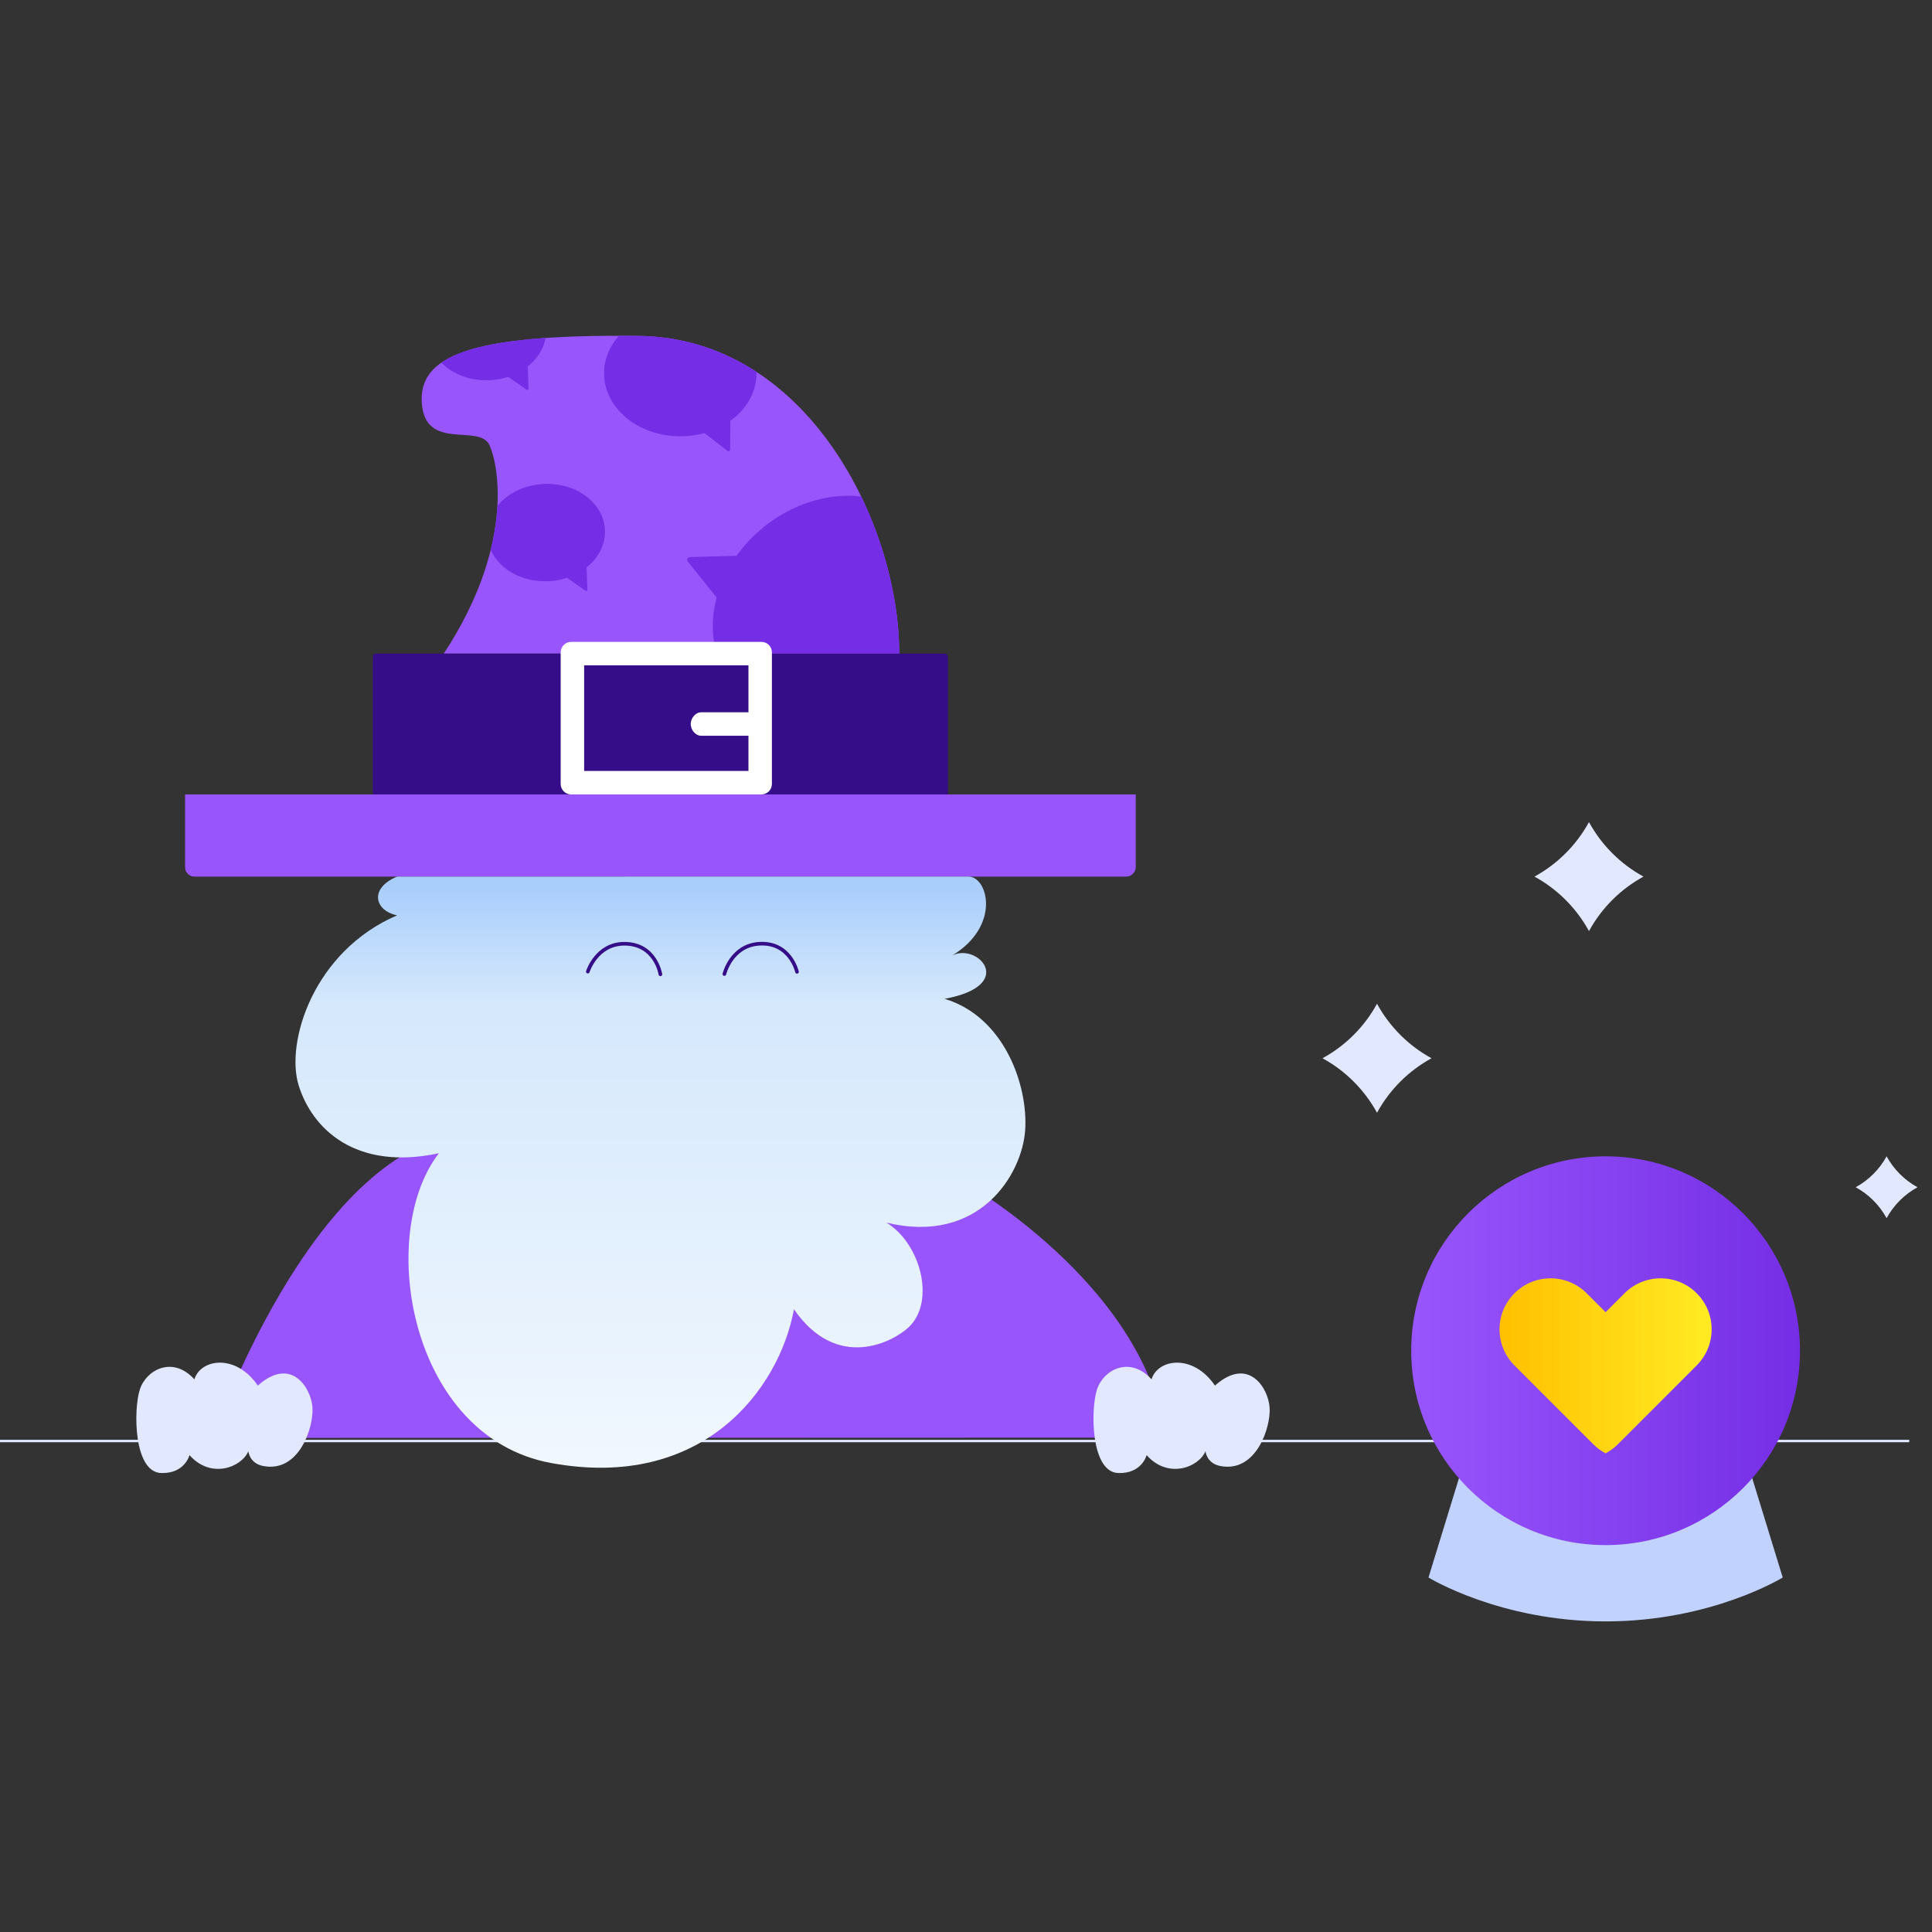
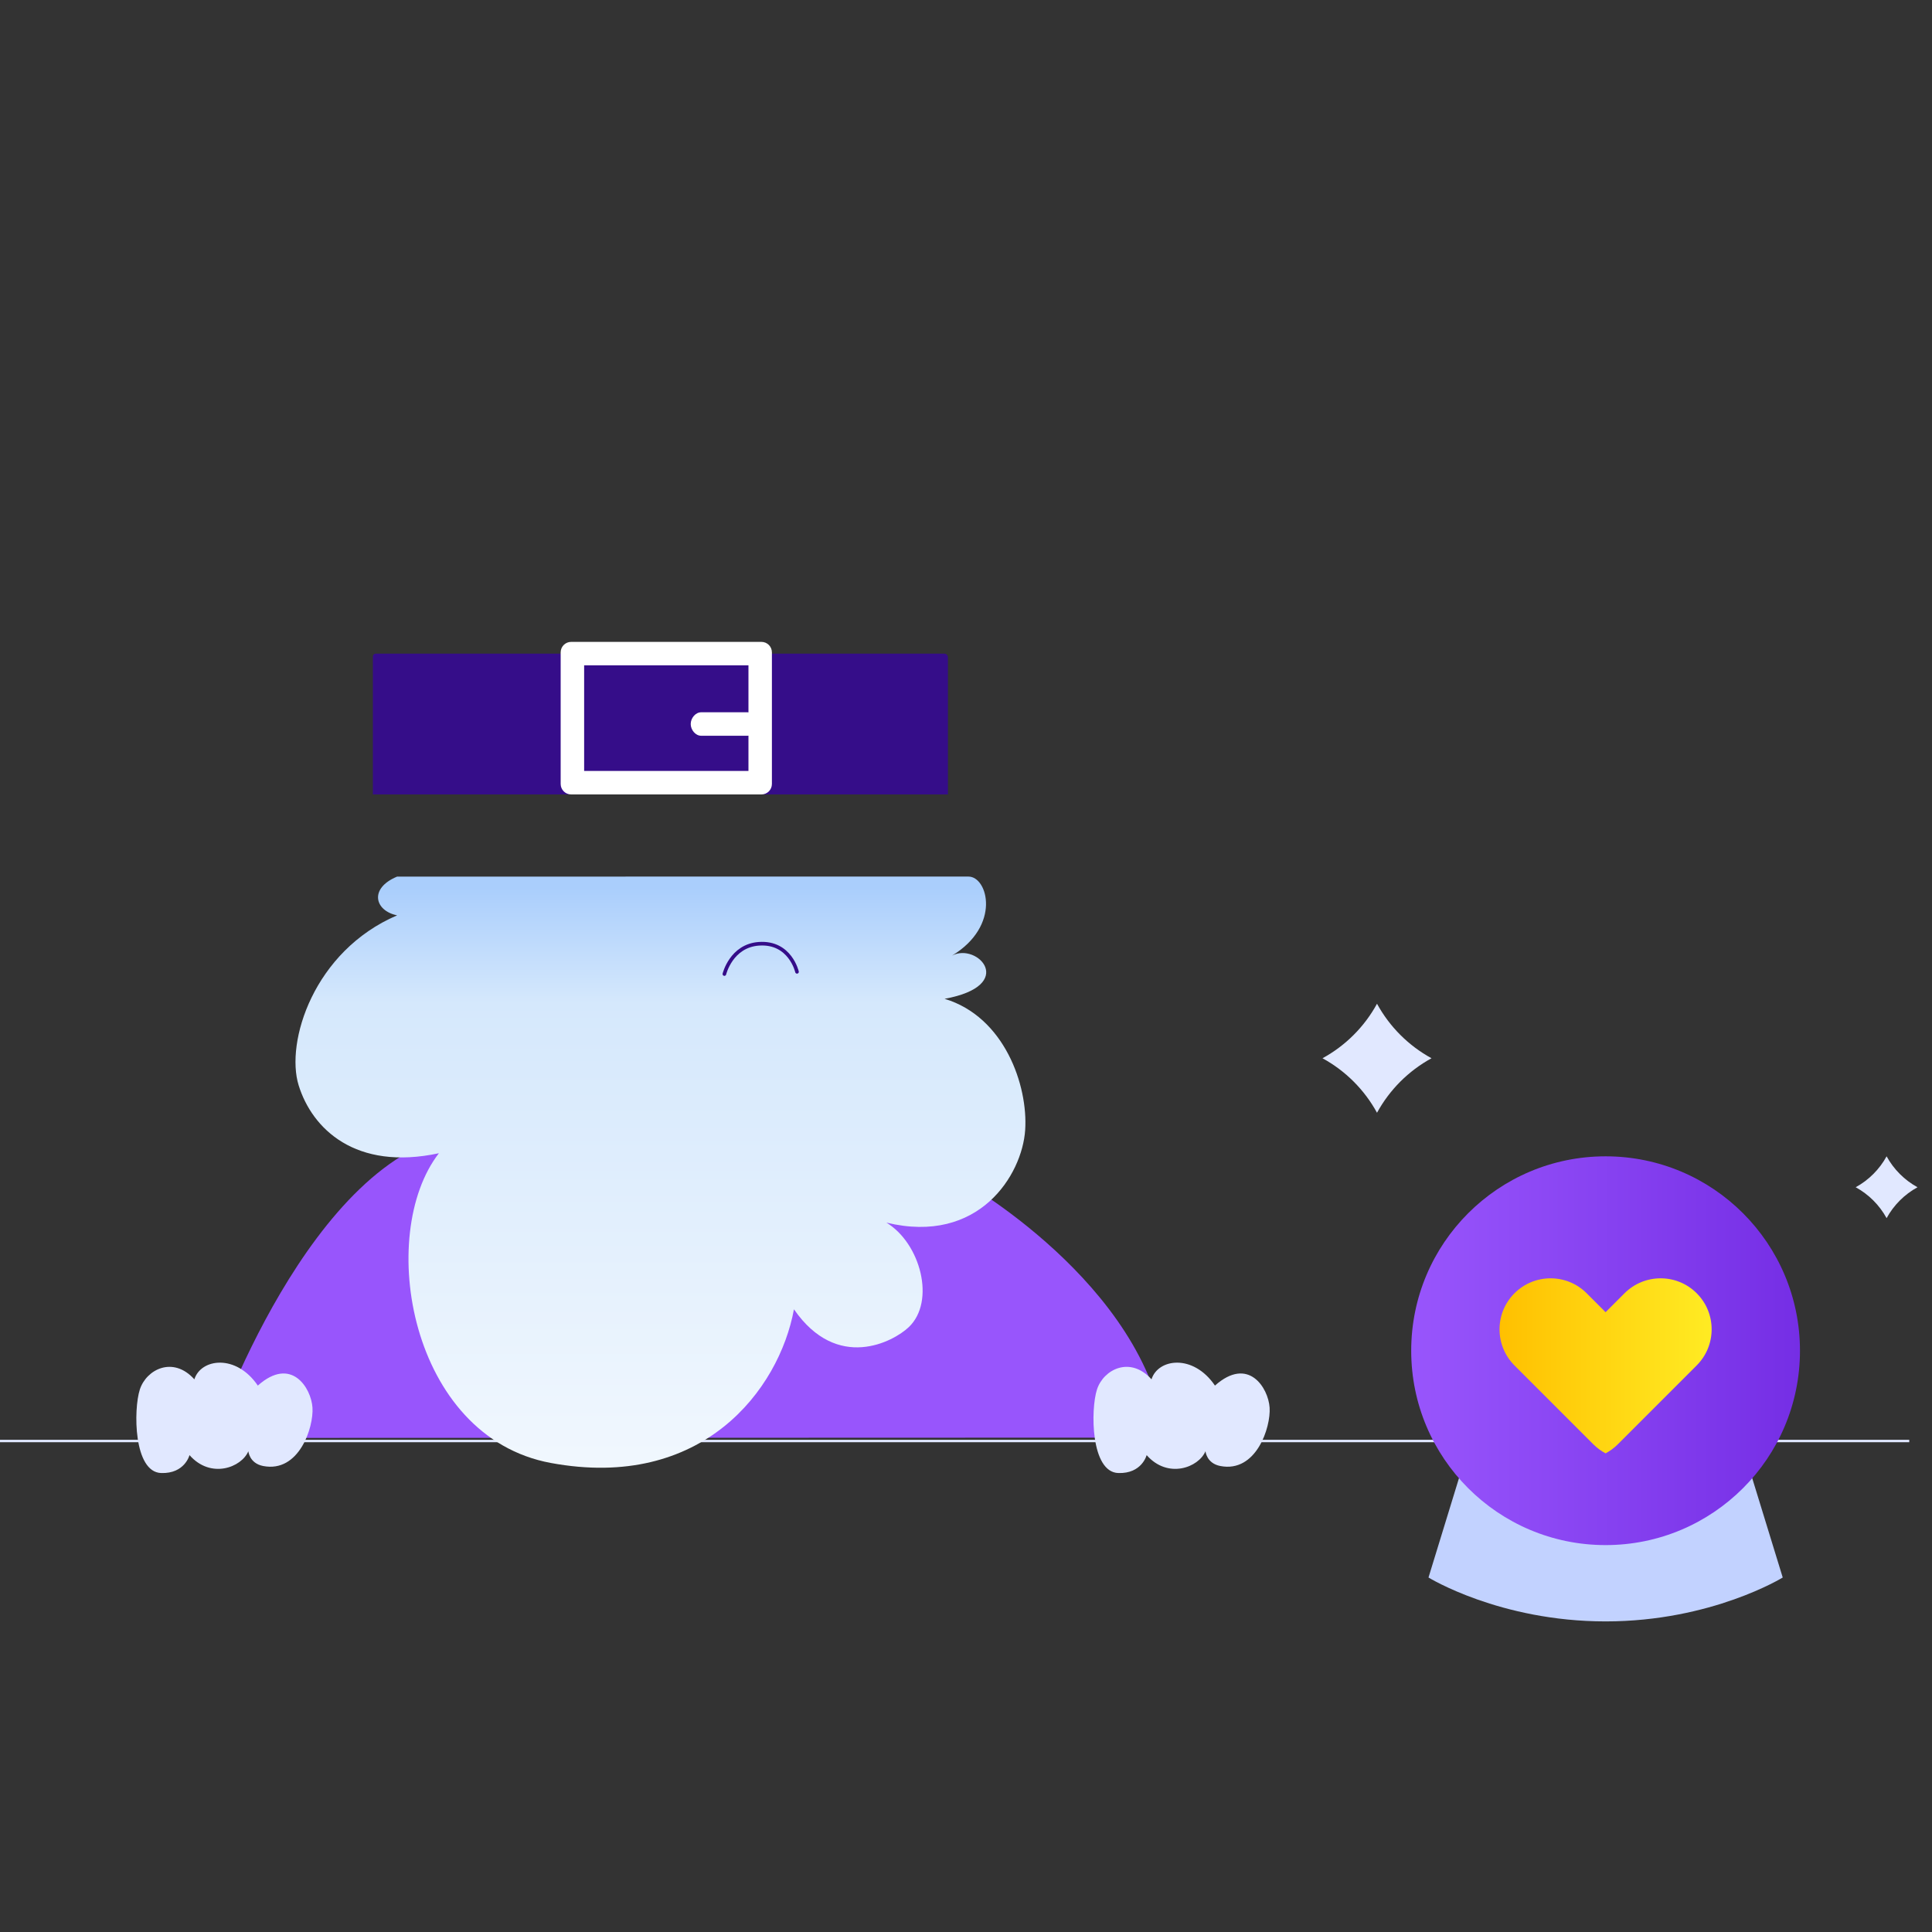
<svg xmlns="http://www.w3.org/2000/svg" xmlns:xlink="http://www.w3.org/1999/xlink" version="1.1" id="Layer_1" x="0px" y="0px" viewBox="0 0 800 800" style="enable-background:new 0 0 800 800;" xml:space="preserve">
  <rect x="0" y="0" width="800" height="800" fill="#333333" stroke="none" />
  <style type="text/css">
	.st0{fill:#9855FC;}
	.st1{fill:none;stroke:#E1E8FF;stroke-miterlimit:10;}
	.st2{fill:#E1E8FF;}
	.st3{clip-path:url(#XMLID_2_);}
	.st4{fill:#752EE5;}
	.st5{fill:#350D89;}
	.st6{fill:url(#SVGID_1_);}
	.st7{fill:#FFFFFF;}
	.st8{fill:none;stroke:#350D89;stroke-width:1.5;stroke-linecap:round;stroke-miterlimit:10;}
	.st9{fill:#C2D2FF;}
	.st10{fill:url(#SVGID_2_);}
	.st11{fill:url(#SVGID_3_);}
</style>
  <path class="st0" d="M88.07,595.42c0,0,40.22-118.02,104.02-126.33s205.25,19.26,205.25,19.26s77,42.77,85.32,106.94L88.07,595.42z" />
  <line class="st1" x1="0" y1="596.69" x2="790.58" y2="596.69" />
  <path class="st2" d="M108.96,607.04c14.91,2.91,20.97-16.07,20.43-24.19c-0.54-8.12-8.76-21.45-22.63-9.11  c-9.04-13.27-23.58-11.18-26.28-2.59c-8.8-9.77-19.85-4.15-22.57,4.19c-2.71,8.34-2.6,34.23,8.81,34.61  c9.81,0.33,11.75-7.42,11.75-7.42c8.82,10.02,21.55,5.1,24.37-1.61C102.84,600.92,103.23,605.92,108.96,607.04z" />
  <path class="st2" d="M505.29,607.04c14.91,2.91,20.97-16.07,20.43-24.19c-0.54-8.12-8.76-21.45-22.63-9.11  c-9.04-13.27-23.58-11.18-26.28-2.59c-8.8-9.77-19.85-4.15-22.57,4.19c-2.71,8.34-2.6,34.23,8.81,34.61  c9.81,0.33,11.75-7.42,11.75-7.42c8.82,10.02,21.55,5.1,24.37-1.61C499.17,600.92,499.56,605.92,505.29,607.04z" />
  <g>
    <g>
      <defs>
-         <path id="XMLID_19_" d="M372.36,270.64c0-53.46-37.89-130.73-107.9-131.55c-70.01-0.82-91.42,8.35-89.78,28.12     s23.89,8.06,28,17.12s9.88,42.57-18.94,86.31C243.88,270.64,372.36,270.64,372.36,270.64z" />
-       </defs>
+         </defs>
      <use xlink:href="#XMLID_19_" style="overflow:visible;fill:#9855FC;" />
      <clipPath id="XMLID_2_">
        <use xlink:href="#XMLID_19_" style="overflow:visible;" />
      </clipPath>
      <g class="st3">
        <ellipse class="st4" cx="281.69" cy="154.57" rx="31.56" ry="26.1" />
        <path class="st4" d="M287.55,176.14l13.68,10.54c0.45,0.34,1.1,0.03,1.1-0.54l0.15-16.63c0-0.5-0.5-0.83-0.96-0.63l-13.83,6.09     C287.22,175.19,287.14,175.83,287.55,176.14z" />
      </g>
      <g class="st3">
        <ellipse transform="matrix(0.775 -0.632 0.632 0.775 -81.423 272.965)" class="st4" cx="342.48" cy="250.79" rx="50.65" ry="41.89" />
-         <path class="st4" d="M313.3,229.91l-27.71,0.77c-0.91,0.03-1.39,1.07-0.83,1.78l16.68,20.84c0.5,0.62,1.47,0.52,1.83-0.19     l11.03-21.61C314.69,230.76,314.14,229.89,313.3,229.91z" />
+         <path class="st4" d="M313.3,229.91l-27.71,0.77c-0.91,0.03-1.39,1.07-0.83,1.78c0.5,0.62,1.47,0.52,1.83-0.19     l11.03-21.61C314.69,230.76,314.14,229.89,313.3,229.91z" />
      </g>
      <g class="st3">
        <ellipse transform="matrix(0.999 -0.045 0.045 0.999 -9.732 10.445)" class="st4" cx="226.18" cy="220.48" rx="24.38" ry="20.16" />
        <path class="st4" d="M231.46,236.92l10.93,7.66c0.36,0.25,0.85-0.02,0.83-0.45l-0.46-12.84c-0.01-0.38-0.42-0.62-0.76-0.45     l-10.46,5.18C231.17,236.2,231.13,236.69,231.46,236.92z" />
      </g>
      <g class="st3">
        <ellipse transform="matrix(0.999 -0.045 0.045 0.999 -5.996 9.259)" class="st4" cx="201.81" cy="137.26" rx="24.38" ry="20.16" />
        <path class="st4" d="M207.09,153.7l10.93,7.66c0.36,0.25,0.85-0.02,0.83-0.45l-0.46-12.84c-0.01-0.38-0.42-0.62-0.76-0.45     l-10.46,5.18C206.8,152.97,206.76,153.47,207.09,153.7z" />
      </g>
    </g>
    <path class="st5" d="M392.53,328.96H154.4v-57.12c0-0.66,0.54-1.19,1.19-1.19h235.39c0.85,0,1.54,0.69,1.54,1.54V328.96z" />
-     <path class="st0" d="M466.33,362.98H80.45c-2.09,0-3.8-1.71-3.8-3.8v-30.22h393.64v30.07C470.28,361.2,468.51,362.98,466.33,362.98   z" />
    <linearGradient id="SVGID_1_" gradientUnits="userSpaceOnUse" x1="273.482" y1="362.673" x2="273.482" y2="706.301">
      <stop offset="0.015" style="stop-color:#AACEFC" />
      <stop offset="0.153" style="stop-color:#D5E8FC" />
      <stop offset="1" style="stop-color:#FFFFFF" />
    </linearGradient>
    <path class="st6" d="M164.44,362.98c-11.74,4.86-9.27,14.19,0,16.04c-34.59,14.83-46.33,52.5-40.77,70.41   c5.56,17.91,23.47,35.51,58.07,28.1c-26.08,33.67-12.15,117.42,46.33,128.25c62.71,11.62,94.54-30.27,100.69-63.63   c17.91,25.94,41.21,13.43,47.56,7.37c11.13-10.6,4.94-34.61-9.27-43.26c38.3,9.27,56.21-19.78,57.45-38.31   c1.24-18.53-8.65-46.95-33.36-54.36c30.27-5.56,13.59-23.46,3.09-17.9c20.38-12.35,14.83-32.72,6.79-32.72   C354.7,362.98,164.44,362.98,164.44,362.98z" />
    <path class="st7" d="M319.63,324.62c0,2.4-1.94,4.34-4.34,4.34H236.5c-2.4,0-4.34-1.94-4.34-4.34v-54.49c0-2.4,1.94-4.34,4.34-4.34   h78.79c2.4,0,4.34,1.94,4.34,4.34V324.62z M241.88,319.24h68.04V275.5h-68.04V319.24z" />
    <path class="st7" d="M309.46,304.66h-19.11c-2.4,0-4.34-2.46-4.34-4.86s1.94-4.86,4.34-4.86h19.11c2.4,0,4.34,2.46,4.34,4.86   S311.86,304.66,309.46,304.66z" />
-     <path class="st8" d="M243.4,402.33c0,0,3.6-11.51,15.11-11.54c12.98-0.03,14.95,12.65,14.95,12.65" />
    <path class="st8" d="M299.95,403.33c0,0,2.81-11.73,14.3-12.53c12.95-0.9,15.77,11.61,15.77,11.61" />
  </g>
  <path class="st9" d="M719.69,592.99l-54.85,9.82l-54.85-9.82l-18.48,60.22c0,0,29.42,18.18,73.34,18.18  c43.92,0,73.34-18.18,73.34-18.18L719.69,592.99z" />
  <linearGradient id="SVGID_2_" gradientUnits="userSpaceOnUse" x1="584.351" y1="559.295" x2="745.332" y2="559.295">
    <stop offset="0.01" style="stop-color:#9855FC" />
    <stop offset="1" style="stop-color:#752EE5" />
  </linearGradient>
  <circle class="st10" cx="664.84" cy="559.3" r="80.49" />
  <linearGradient id="SVGID_3_" gradientUnits="userSpaceOnUse" x1="620.925" y1="565.556" x2="708.758" y2="565.556">
    <stop offset="0" style="stop-color:#FFC000" />
    <stop offset="1" style="stop-color:#FFEB23" />
  </linearGradient>
  <path class="st11" d="M702.57,535.51L702.57,535.51c-8.25-8.25-21.63-8.25-29.89,0l-7.84,7.84l-7.84-7.84  c-8.25-8.25-21.63-8.25-29.89,0h0c-8.25,8.25-8.25,21.63,0,29.89l8.74,8.74l23.91,23.91c1.54,1.54,3.25,2.78,5.07,3.75  c1.82-0.96,3.54-2.21,5.07-3.75l23.91-23.91l8.74-8.74C710.82,557.14,710.82,543.76,702.57,535.51z" />
  <path class="st2" d="M570.19,415.63L570.19,415.63c5.21,9.53,13.04,17.36,22.57,22.57v0l0,0c-9.53,5.21-17.36,13.04-22.57,22.57v0v0  c-5.21-9.53-13.04-17.36-22.57-22.57l0,0v0C557.15,432.99,564.98,425.16,570.19,415.63L570.19,415.63z" />
  <path class="st2" d="M781.2,478.81L781.2,478.81c2.96,5.4,7.4,9.85,12.8,12.8l0,0l0,0c-5.4,2.96-9.85,7.4-12.8,12.8h0l0,0  c-2.96-5.4-7.4-9.85-12.8-12.8l0,0l0,0C773.8,488.65,778.24,484.21,781.2,478.81L781.2,478.81z" />
-   <path class="st2" d="M657.96,340.41L657.96,340.41c5.21,9.53,13.04,17.36,22.57,22.57h0h0c-9.53,5.21-17.36,13.04-22.57,22.57v0v0  c-5.21-9.53-13.04-17.36-22.57-22.57l0,0l0,0C644.91,357.77,652.75,349.94,657.96,340.41L657.96,340.41z" />
</svg>